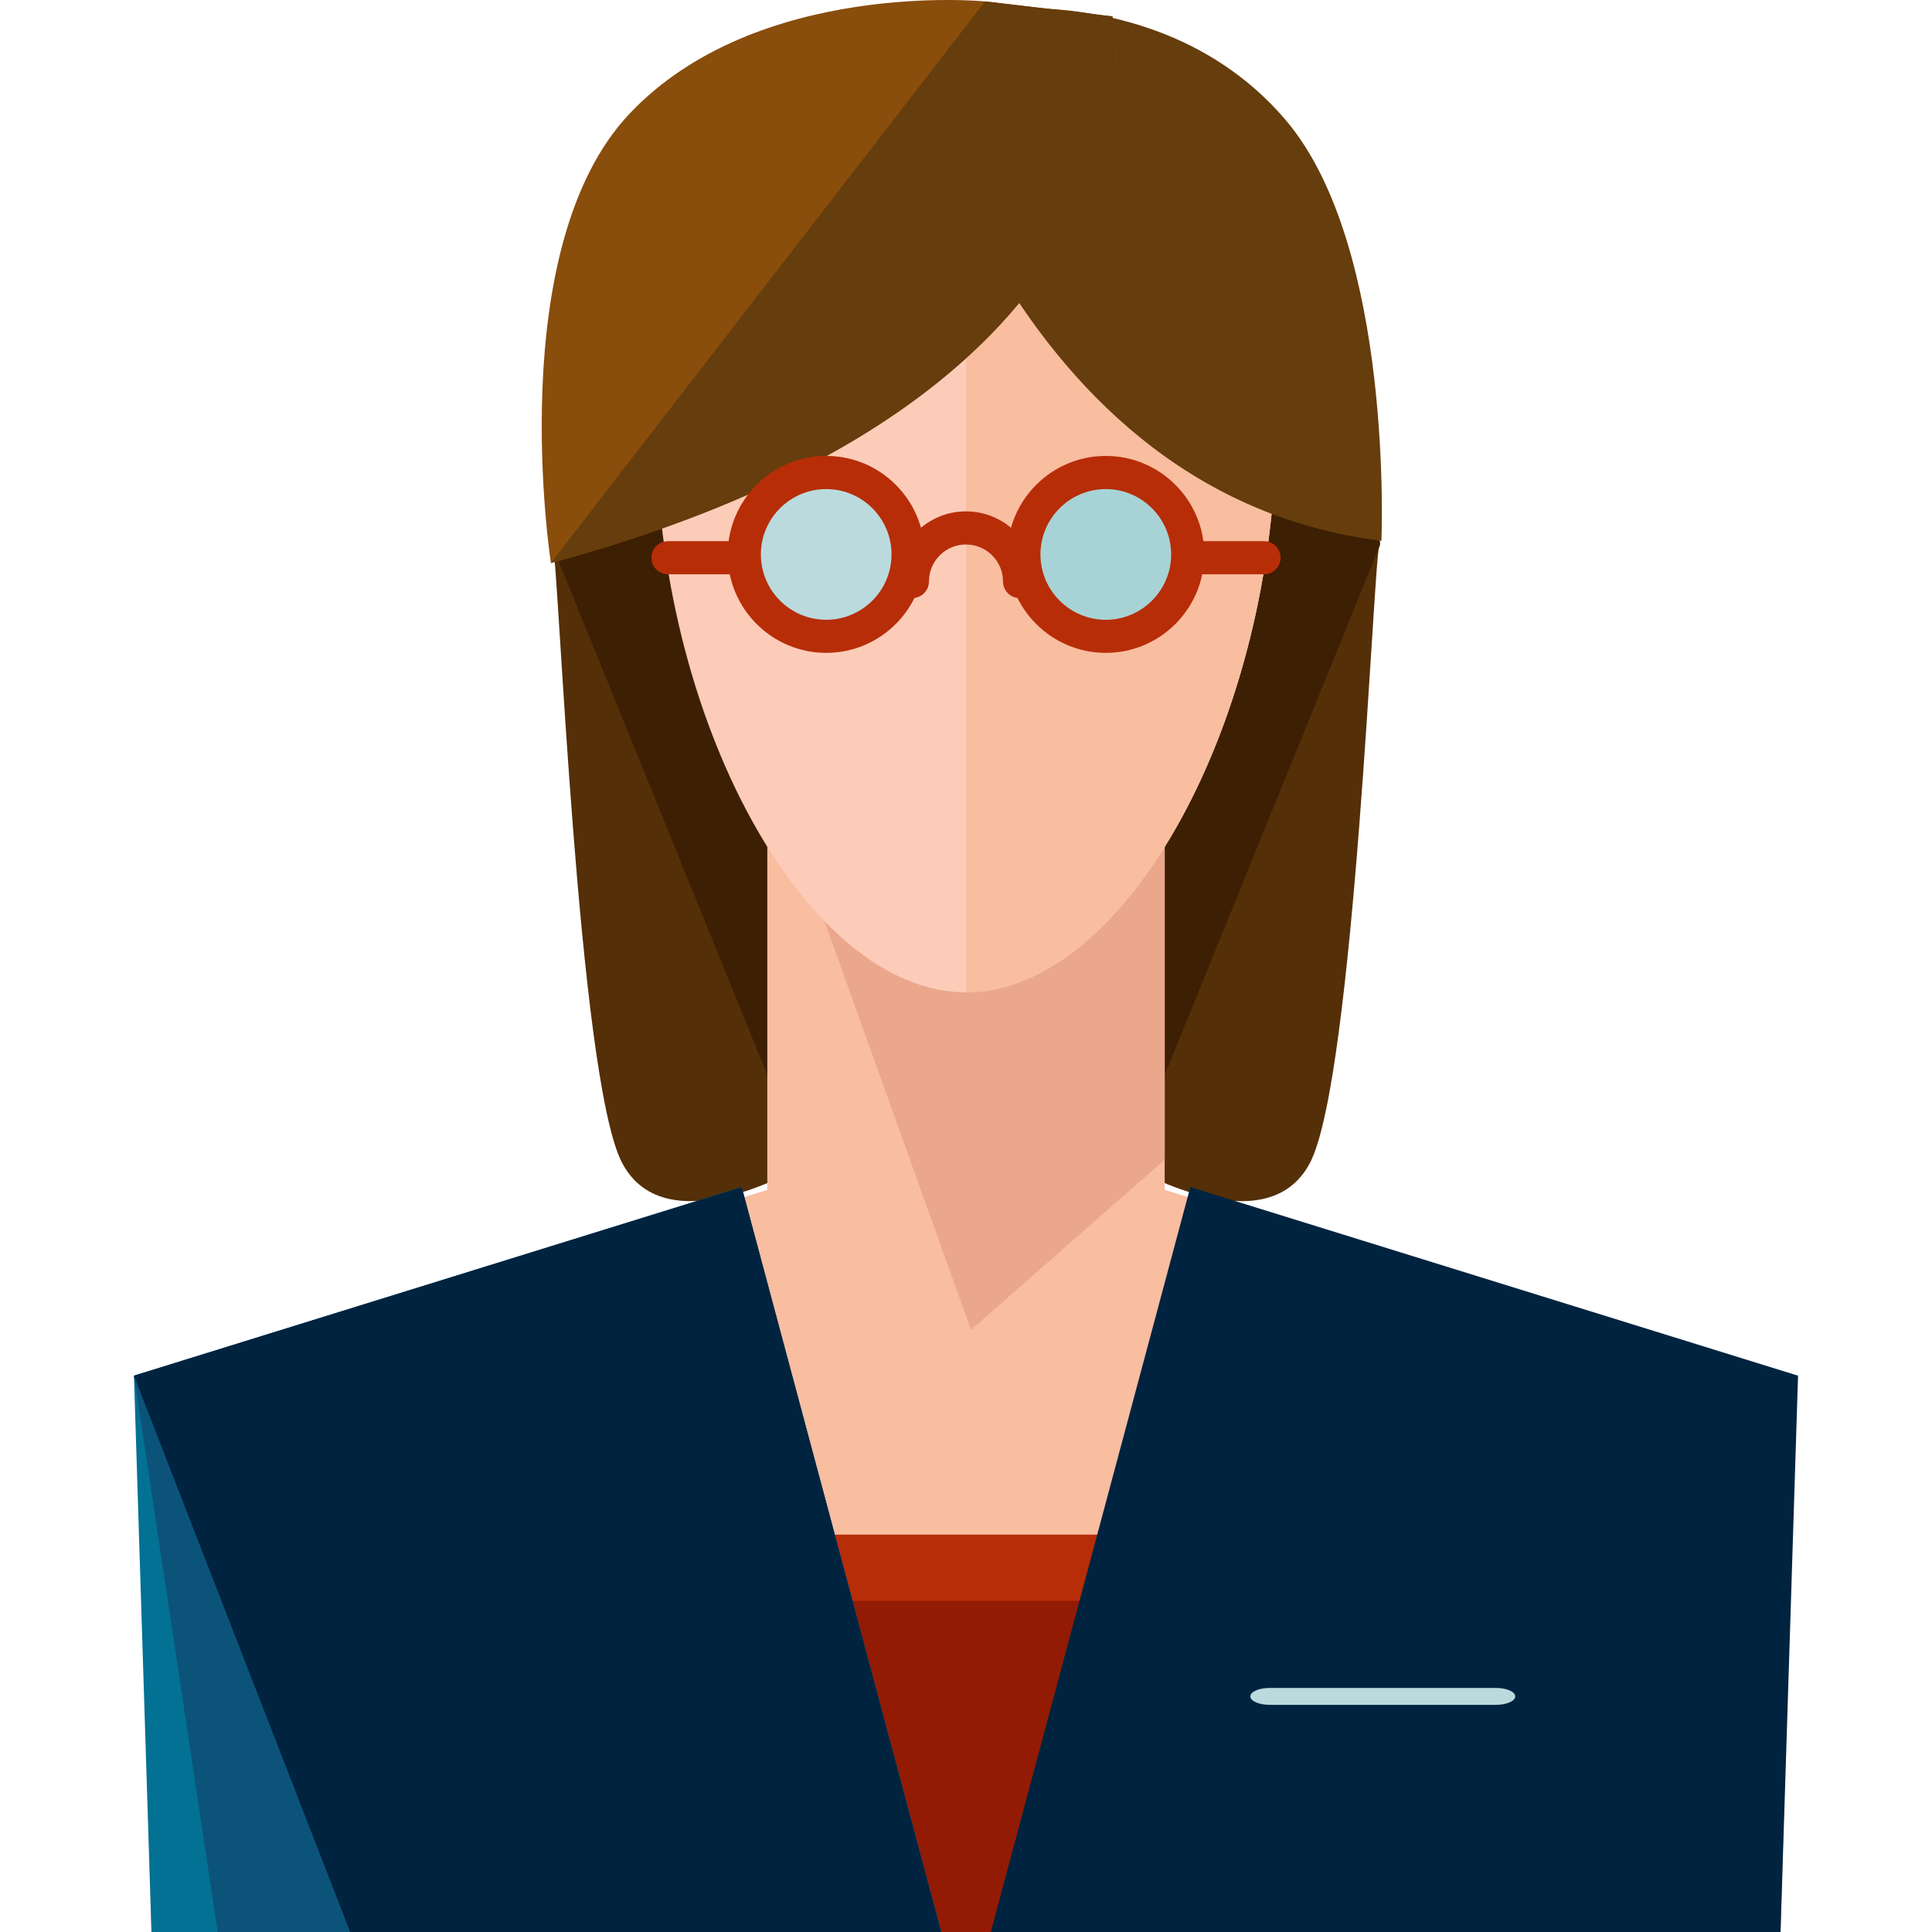
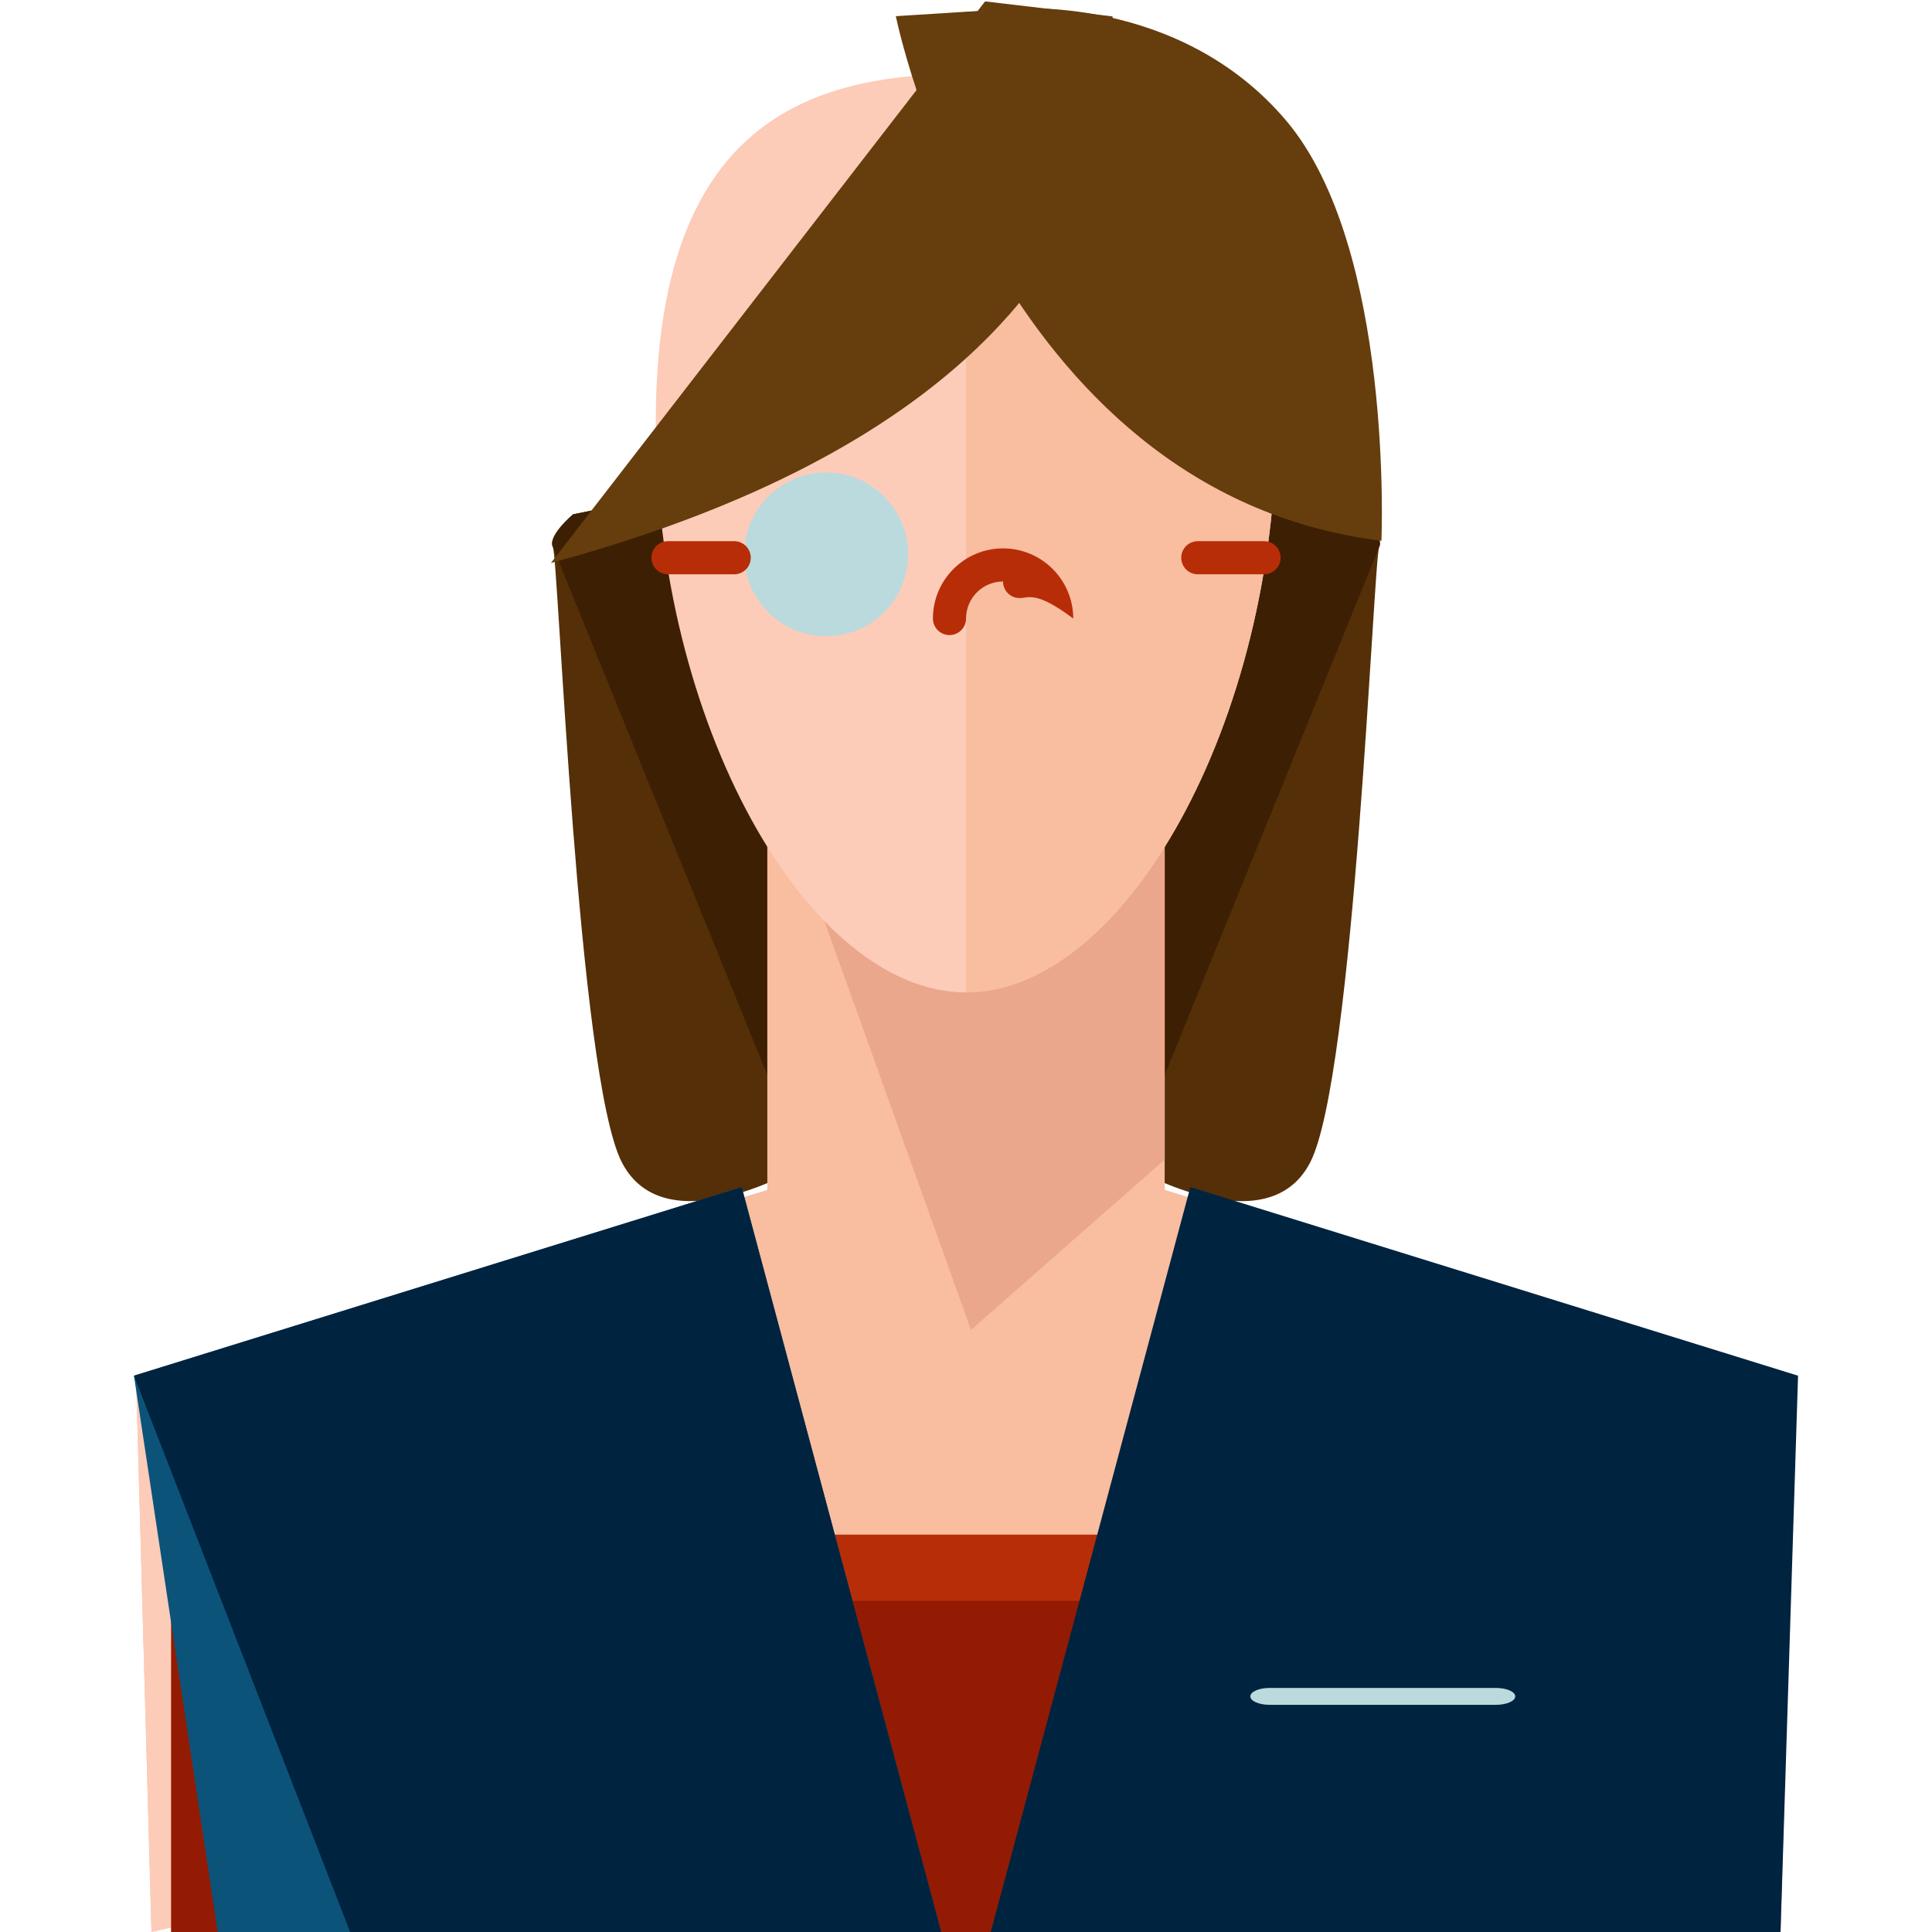
<svg xmlns="http://www.w3.org/2000/svg" version="1.1" id="Layer_1" x="0px" y="0px" viewBox="0 0 466.737 466.737" style="enable-background:new 0 0 466.737 466.737;" xml:space="preserve">
  <rect x="41.369" y="370.737" style="fill:#F9BDA0;" width="384" height="96" />
  <path style="fill:#542F08;" d="M138.441,124.249l75.056-15.368l4.544,104.008l-28.04,32.56l4.232,36.024c0,0-33.336,20-44-0.664  s-15.328-145.992-16.664-148.664S138.441,124.249,138.441,124.249z" />
  <path style="fill:#3D1F03;" d="M133.569,132.154c-1.336-2.672,4.864-7.896,4.864-7.896l75.056-15.368l4.544,104.008l-28.04,32.56  l4.232,36.024" />
  <path style="fill:#542F08;" d="M328.313,124.249l-75.064-15.368l-4.536,104.016l28.04,32.56l-4.232,36.024c0,0,33.336,20,44-0.664  s15.328-145.992,16.664-148.664C334.513,129.482,328.313,124.249,328.313,124.249z" />
  <path style="fill:#3D1F03;" d="M333.185,132.154c1.328-2.672-4.864-7.896-4.864-7.896l-75.064-15.368l-4.544,104.008l28.04,32.56  l-4.232,36.024" />
  <rect x="185.369" y="186.738" style="fill:#F9BDA0;" width="96" height="200" />
  <polygon style="fill:#EAA78C;" points="281.369,280.145 281.369,186.738 186.345,186.738 234.577,321.273 " />
  <path style="fill:#FCCCB9;" d="M308.329,102.122c0,72.24-36.624,137.616-74.944,137.616c-38.312,0-74.968-65.376-74.968-137.616  s36.656-84.288,74.968-84.288C271.705,17.834,308.329,29.882,308.329,102.122z" />
  <g>
    <path style="fill:#F9BDA0;" d="M233.385,17.834c38.32,0,74.944,12.048,74.944,84.288s-36.624,137.616-74.944,137.616" />
    <polygon style="fill:#F9BDA0;" points="189.089,286.313 32.913,334.393 36.593,466.737 229.881,421.353  " />
  </g>
  <polyline style="fill:#FCCCB9;" points="32.913,334.393 36.593,466.737 229.881,421.353 " />
  <polygon style="fill:#F9BDA0;" points="277.665,286.313 433.825,334.393 430.145,466.737 236.825,421.353 " />
  <polyline style="fill:#EAA78C;" points="433.825,334.393 430.145,466.737 236.825,421.353 " />
  <path style="fill:#663D0C;" d="M216.417,3.906c0,0,23.248,115.096,117.312,126.744c0,0,3.056-70.688-23.008-101.504  c-26.08-30.8-66.448-27-66.448-27L216.417,3.906z" />
-   <path style="fill:#894D0C;" d="M268.753,3.962c0,0,18.976,90.176-135.664,132.048c0,0-11.792-75.976,18.984-108.528  c30.752-32.56,85.904-27.144,85.904-27.144L268.753,3.962z" />
  <path style="fill:#663D0C;" d="M237.977,0.338l30.776,3.624c0,0,18.976,90.176-135.664,132.048" />
  <circle style="fill:#BADADD;" cx="199.593" cy="133.93" r="19.784" />
-   <path style="fill:#B72D08;" d="M199.601,157.721c-13.12,0-23.792-10.672-23.792-23.792c0-13.112,10.672-23.784,23.792-23.784  c13.112,0,23.776,10.664,23.776,23.784C223.377,147.049,212.713,157.721,199.601,157.721z M199.601,118.154  c-8.704,0-15.792,7.08-15.792,15.784s7.08,15.792,15.792,15.792c8.696,0,15.776-7.08,15.776-15.792  C215.377,125.234,208.305,118.154,199.601,118.154z" />
  <path style="fill:#B72D08;" d="M177.369,138.738h-16c-2.208,0-4-1.792-4-4s1.792-4,4-4h16c2.208,0,4,1.792,4,4  S179.577,138.738,177.369,138.738z" />
-   <circle style="fill:#A7D3D6;" cx="267.129" cy="133.938" r="19.784" />
-   <path style="fill:#B72D08;" d="M267.145,157.721c-13.12,0-23.792-10.664-23.792-23.784s10.672-23.792,23.792-23.792  c13.112,0,23.784,10.672,23.784,23.792C290.921,147.058,280.257,157.721,267.145,157.721z M267.145,118.154  c-8.704,0-15.792,7.08-15.792,15.792c0,8.704,7.08,15.784,15.792,15.784c8.704,0,15.784-7.08,15.784-15.784  C282.921,125.234,275.849,118.154,267.145,118.154z" />
  <g>
    <path style="fill:#B72D08;" d="M305.369,138.738h-16c-2.208,0-4-1.792-4-4s1.792-4,4-4h16c2.208,0,4,1.792,4,4   S307.577,138.738,305.369,138.738z" />
-     <path style="fill:#B72D08;" d="M246.313,144.482c-2.208,0-4-1.792-4-4c0-4.936-4.016-8.944-8.96-8.944   c-4.928,0-8.936,4.008-8.936,8.944c0,2.208-1.792,4-4,4s-4-1.792-4-4c0-9.344,7.6-16.944,16.936-16.944   c9.352,0,16.96,7.6,16.96,16.944C250.313,142.689,248.529,144.482,246.313,144.482z" />
+     <path style="fill:#B72D08;" d="M246.313,144.482c-2.208,0-4-1.792-4-4c-4.928,0-8.936,4.008-8.936,8.944c0,2.208-1.792,4-4,4s-4-1.792-4-4c0-9.344,7.6-16.944,16.936-16.944   c9.352,0,16.96,7.6,16.96,16.944C250.313,142.689,248.529,144.482,246.313,144.482z" />
    <rect x="41.369" y="370.737" style="fill:#B72D08;" width="384" height="96" />
  </g>
  <rect x="41.369" y="386.737" style="fill:#931B03;" width="384" height="80" />
-   <polygon style="fill:#037193;" points="227.385,466.737 179.177,286.785 32.361,332.345 36.593,466.737 " />
  <polygon style="fill:#0C537A;" points="227.385,466.737 179.177,286.785 32.361,332.345 52.593,466.737 " />
  <g>
    <polygon style="fill:#00233F;" points="227.385,466.737 179.177,286.785 32.361,332.345 84.593,466.737  " />
    <polygon style="fill:#00233F;" points="239.353,466.737 287.561,286.785 434.377,332.345 430.145,466.737  " />
  </g>
  <path style="fill:#BADADD;" d="M366.057,409.817c0,1.128-2.088,2.04-4.656,2.04h-54.68c-2.584,0-4.664-0.912-4.664-2.04l0,0  c0-1.128,2.08-2.04,4.664-2.04h54.68C363.969,407.777,366.057,408.689,366.057,409.817L366.057,409.817z" />
  <g>
</g>
  <g>
</g>
  <g>
</g>
  <g>
</g>
  <g>
</g>
  <g>
</g>
  <g>
</g>
  <g>
</g>
  <g>
</g>
  <g>
</g>
  <g>
</g>
  <g>
</g>
  <g>
</g>
  <g>
</g>
  <g>
</g>
</svg>